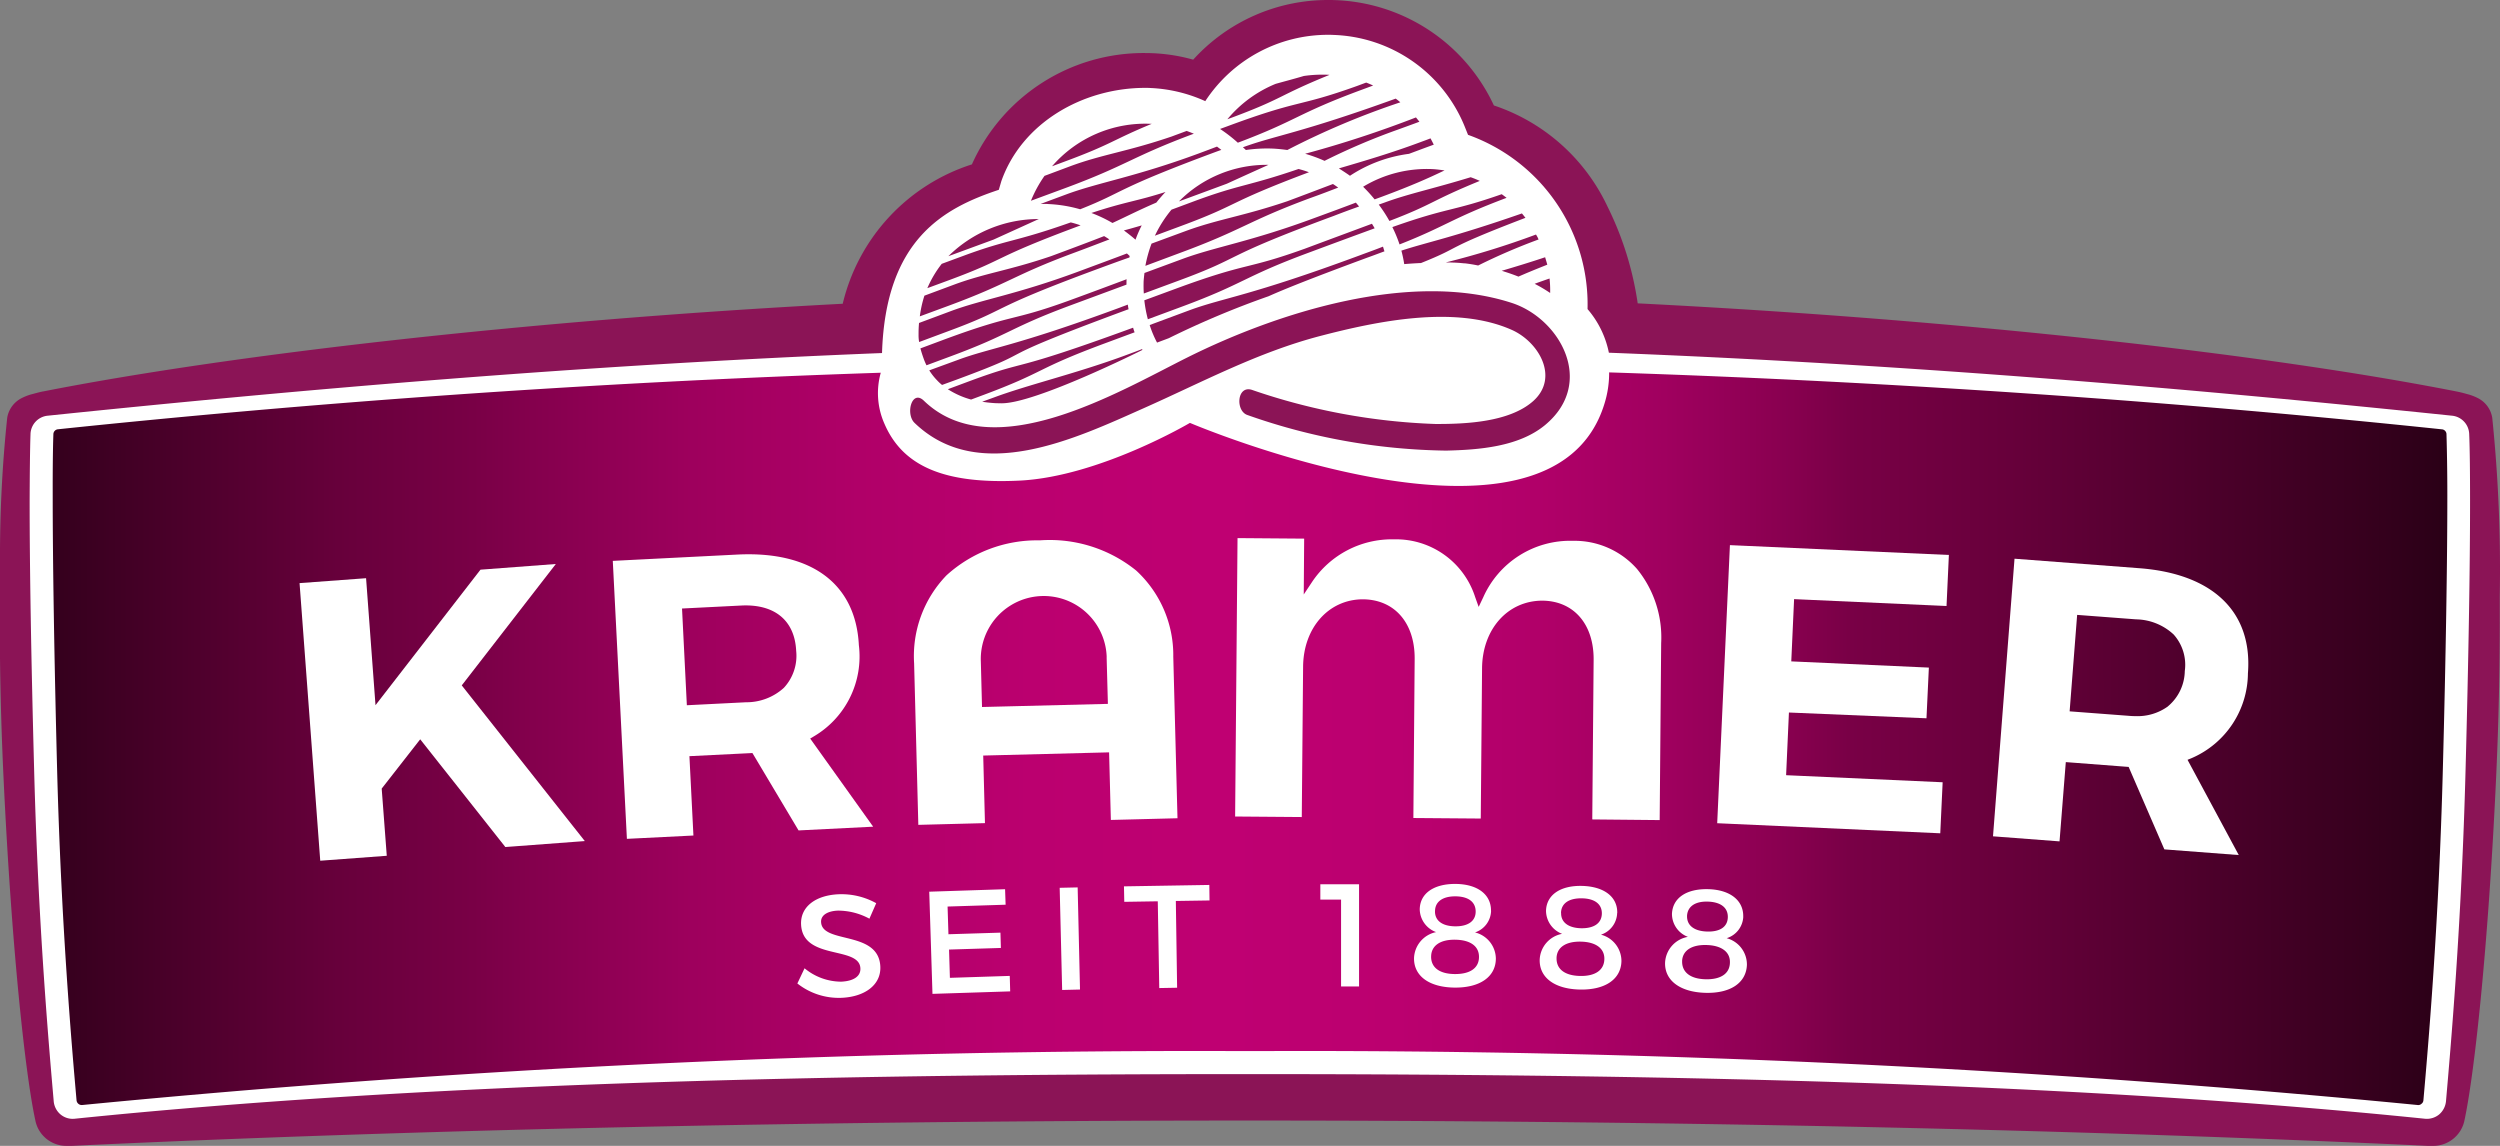
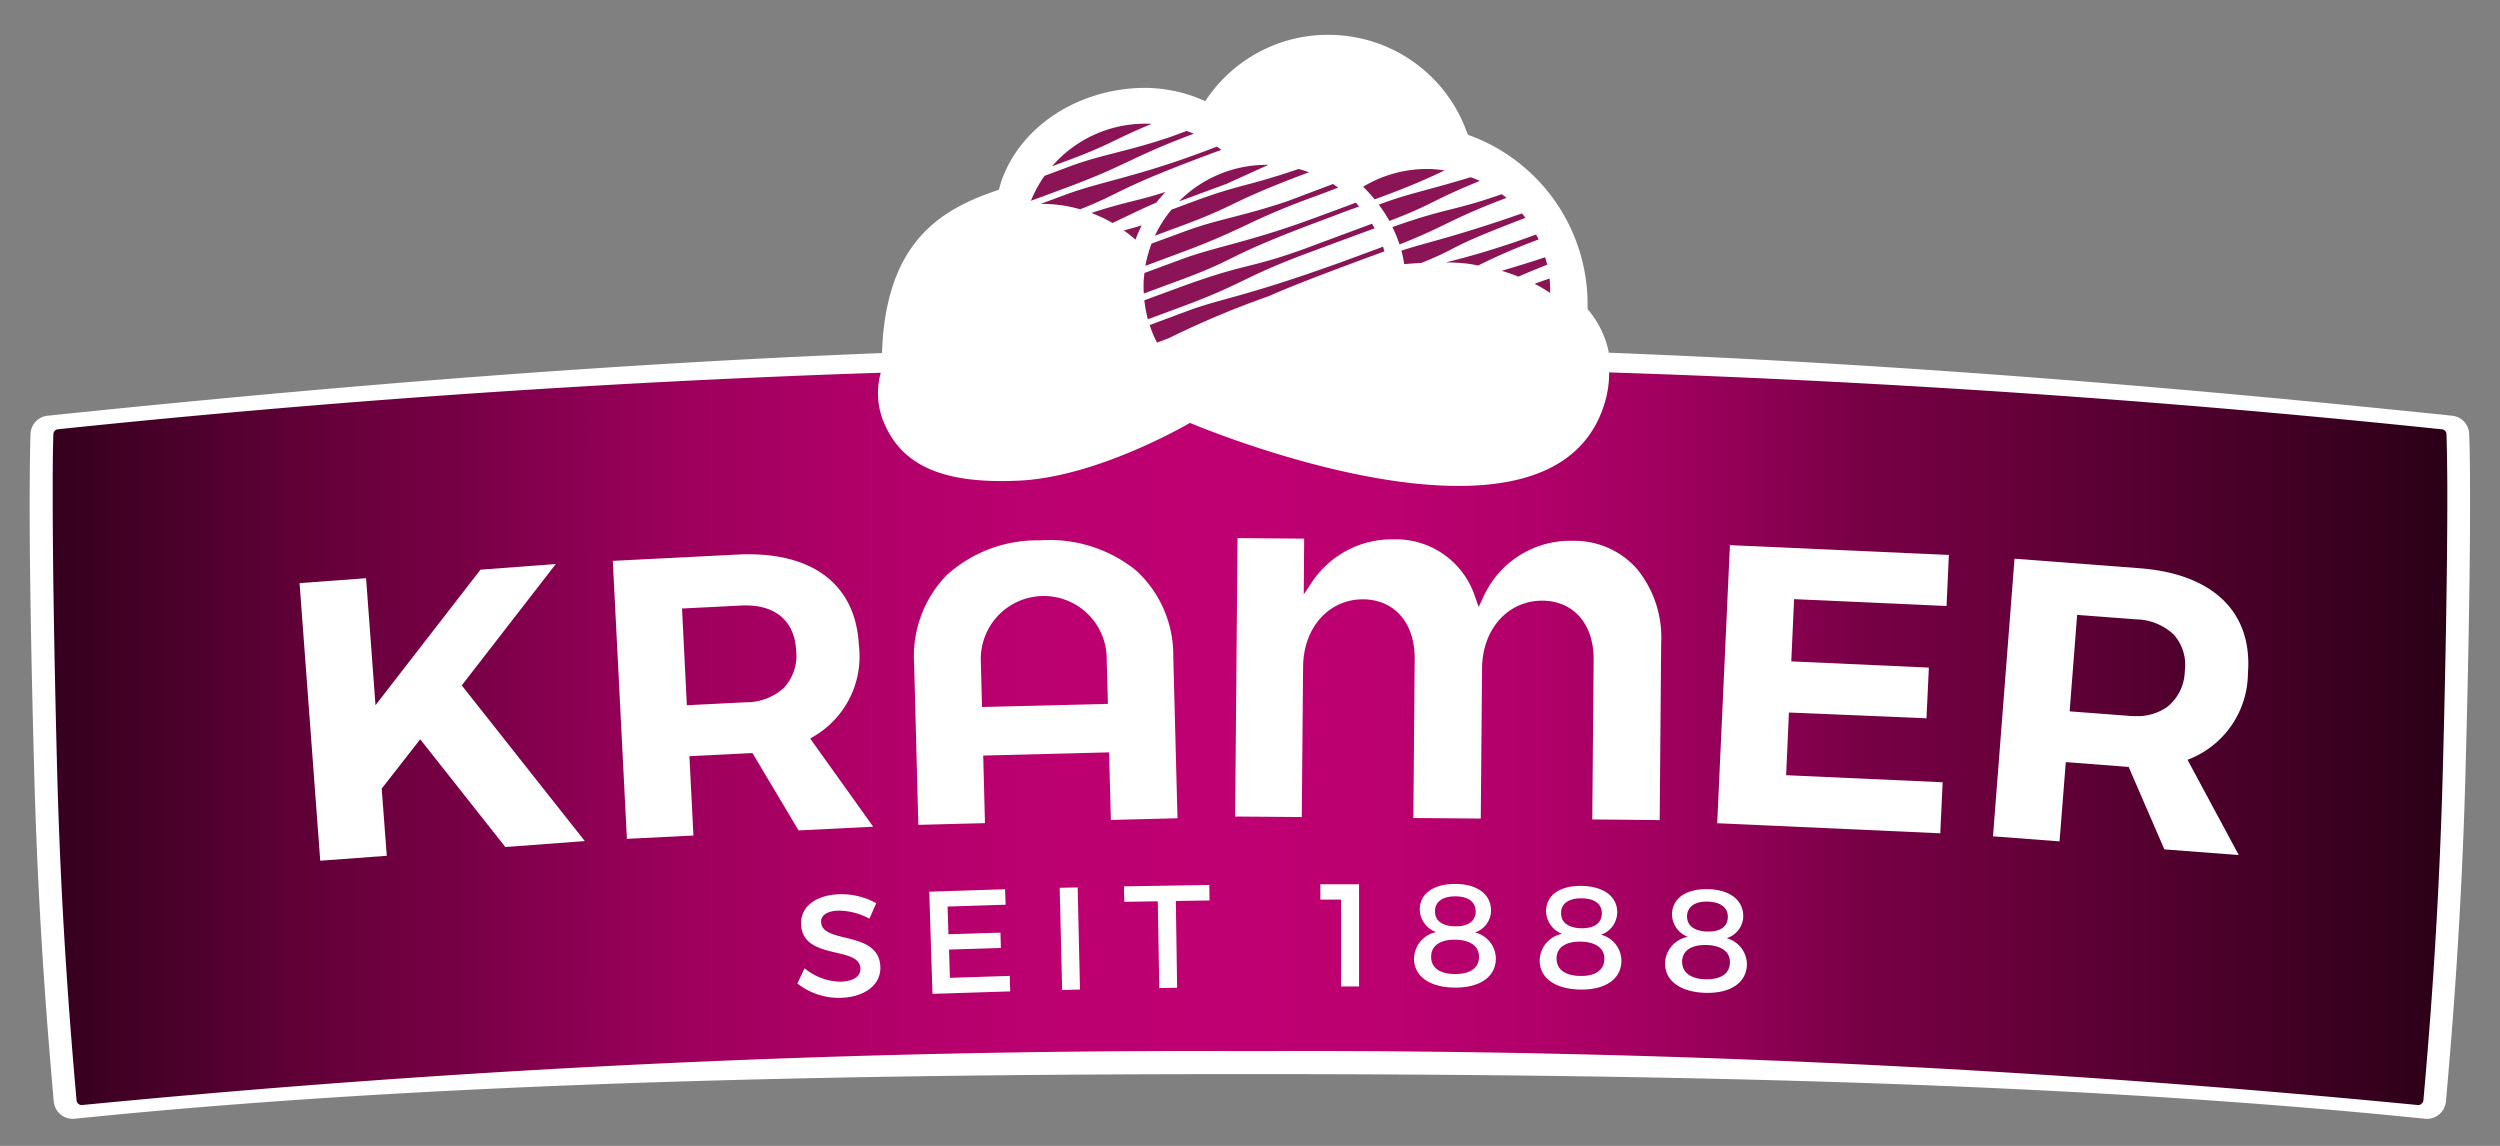
<svg xmlns="http://www.w3.org/2000/svg" viewBox="0 0 167.999 77">
  <rect x="0" y="0" width="167.999" height="77" fill="#808080" stroke="none" />
  <defs>
    <linearGradient id="a" x1="-511.822" y1="347.894" x2="-510.791" y2="347.894" gradientTransform="matrix(160.919, 0, 0, -49.235, 82361.657, 17178.307)" gradientUnits="userSpaceOnUse">
      <stop offset="0" stop-color="#260014" />
      <stop offset="0.04" stop-color="#38001f" />
      <stop offset="0.146" stop-color="#67003b" />
      <stop offset="0.2" stop-color="#790046" />
      <stop offset="0.224" stop-color="#84004d" />
      <stop offset="0.288" stop-color="#9e005d" />
      <stop offset="0.354" stop-color="#b00068" />
      <stop offset="0.423" stop-color="#bb006f" />
      <stop offset="0.5" stop-color="#bf0072" />
      <stop offset="0.569" stop-color="#bb006f" />
      <stop offset="0.625" stop-color="#b10069" />
      <stop offset="0.676" stop-color="#a0005f" />
      <stop offset="0.724" stop-color="#890050" />
      <stop offset="0.75" stop-color="#790046" />
      <stop offset="0.818" stop-color="#66003a" />
      <stop offset="0.955" stop-color="#37001e" />
      <stop offset="1" stop-color="#260014" />
    </linearGradient>
  </defs>
-   <path d="M0,37.673v6.56c.028,2.522.106,5.219.237,8.021C.767,63.51,1.685,72.12,2.373,75.282A2.121,2.121,0,0,0,4.406,77h.453c22.672-1.07,49.474-1.687,78.252-1.7h1.752c28.778.014,55.574.632,78.26,1.7h.449a2.137,2.137,0,0,0,2.04-1.718c.68-3.161,1.606-11.772,2.126-23.028.174-3.745.246-7.3.246-10.478V40.022a99.393,99.393,0,0,0-.507-11.953,1.8,1.8,0,0,0-.968-1.317,3.425,3.425,0,0,0-.753-.279,7.177,7.177,0,0,0-.709-.172c-12.54-2.473-32.974-4.809-54.994-5.916a21.576,21.576,0,0,0-2.04-6.526,12.96,12.96,0,0,0-7.625-6.773A12.241,12.241,0,0,0,89.666.006C89.528,0,89.4,0,89.261,0h0a12.216,12.216,0,0,0-9.079,4.01,11.805,11.805,0,0,0-2.813-.438c-.139-.008-.277-.008-.413-.008a12.643,12.643,0,0,0-11.644,7.482,13,13,0,0,0-8.682,9.366C35.144,21.542,15.184,23.885,2.923,26.3c-.16.022-.5.116-.709.172a3.425,3.425,0,0,0-.753.279,1.811,1.811,0,0,0-.976,1.317A88.806,88.806,0,0,0,0,37.673Z" fill="#8b1456" />
  <path d="M2.05,29.179a1.278,1.278,0,0,1,1.135-1.242C20.034,26.191,39,24.53,59.272,23.725c.239-7.648,4.152-9.741,7.848-10.97l.168-.575c1.382-3.931,5.484-6.275,9.672-6.275.108,0,.223,0,.331.008A9.947,9.947,0,0,1,81,6.8V6.788a9.859,9.859,0,0,1,8.26-4.449h0c.108,0,.217,0,.334.008a9.87,9.87,0,0,1,8.838,6.167l.219.547a12.092,12.092,0,0,1,8.031,11.709,6.437,6.437,0,0,1,1.434,2.932c20.5.794,39.671,2.471,56.67,4.234a1.277,1.277,0,0,1,1.143,1.242c.044,1.028.058,2.667.058,4.485,0,4.516-.1,10.48-.3,18C165.411,62.28,164.672,70.516,164.37,74a1.334,1.334,0,0,1-.463.893,1.3,1.3,0,0,1-.942.287c-22.947-2.351-49.423-2.988-78.13-3h-1.7c-28.7.008-55.183.646-78.13,3a1.276,1.276,0,0,1-.934-.287A1.306,1.306,0,0,1,3.609,74c-.3-3.483-1.043-11.723-1.317-22.336-.2-7.52-.3-13.484-.3-18C2,31.846,2.014,30.211,2.05,29.179Z" fill="#fff" />
  <path d="M3.587,29.185a.338.338,0,0,1,.31-.338c16.608-1.74,35.3-3.141,55.291-3.8a5.064,5.064,0,0,0,.243,3.422c1.223,2.847,4,4.084,9.131,3.825,5.321-.281,11.4-3.876,11.4-3.876s24.288,10.341,27.856-1.286a6.924,6.924,0,0,0,.316-2.107c20.232.654,39.17,2.063,55.953,3.825a.335.335,0,0,1,.316.338c.028.993.057,2.387.057,4.119,0,4.345-.1,10.794-.3,18.328-.273,10.614-1.007,18.883-1.308,22.305a.316.316,0,0,1-.132.236.309.309,0,0,1-.257.081,772.928,772.928,0,0,0-77.991-3.624h-.956A773.063,773.063,0,0,0,5.525,74.257a.351.351,0,0,1-.381-.316c-.3-3.422-1.035-11.692-1.308-22.305-.194-7.533-.294-13.983-.294-18.328C3.538,31.573,3.552,30.179,3.587,29.185Z" fill="url(#a)" />
  <path d="M56.307,61.193c-.7.028-1.152.309-1.13.767.06,1.5,3.881.534,3.981,3,.052,1.222-1.041,2.027-2.611,2.093a4.487,4.487,0,0,1-2.965-.964l.484-1.021a3.875,3.875,0,0,0,2.459.9c.832-.036,1.317-.359,1.293-.893-.059-1.531-3.881-.518-3.986-2.954-.052-1.18.97-1.962,2.524-2.027a4.806,4.806,0,0,1,2.525.6l-.457,1.042A4.427,4.427,0,0,0,56.307,61.193Zm11.234-1.438.036,1.041-3.9.123.058,1.862,3.494-.108.03,1.029-3.483.108.057,1.9,4.022-.13.03,1.04-5.223.167-.217-6.866Zm4.877-.122.158,6.863-1.2.03L71.21,59.66Zm8.848-.165.014,1.042-2.264.035.086,5.83-1.2.022-.1-5.83-2.251.036-.021-1.04Zm10.062-.044v6.864H90.119V60.452H88.726V59.424ZM100.2,61.2a1.573,1.573,0,0,1-1.079,1.459,1.838,1.838,0,0,1,1.4,1.76c-.008,1.229-1.078,1.963-2.771,1.947s-2.742-.767-2.728-1.977a1.854,1.854,0,0,1,1.484-1.752,1.664,1.664,0,0,1-1.1-1.517c.008-1.086.949-1.731,2.41-1.72s2.387.7,2.379,1.8Zm-4.03,3.076c-.007.749.572,1.172,1.593,1.18s1.624-.4,1.624-1.15c.006-.72-.581-1.144-1.6-1.158s-1.609.41-1.616,1.13Zm.261-3.04c-.008.638.5,1.005,1.36,1.013s1.373-.351,1.373-.992-.484-1.015-1.352-1.023-1.379.363-1.379,1Zm12.241.122a1.588,1.588,0,0,1-1.087,1.453,1.832,1.832,0,0,1,1.375,1.774c-.027,1.222-1.094,1.947-2.793,1.912s-2.732-.805-2.7-2.011a1.842,1.842,0,0,1,1.506-1.732,1.673,1.673,0,0,1-1.081-1.541c.024-1.075.964-1.717,2.426-1.68s2.387.726,2.36,1.825ZM104.6,64.384c-.014.749.565,1.178,1.578,1.2s1.62-.387,1.634-1.134c.016-.712-.563-1.15-1.576-1.172s-1.621.387-1.637,1.107Zm.306-3.04c-.016.64.492,1.013,1.344,1.034.868.014,1.377-.337,1.393-.977s-.476-1.021-1.344-1.034-1.383.339-1.4.977Zm12.241.265a1.583,1.583,0,0,1-1.117,1.437,1.834,1.834,0,0,1,1.362,1.786c-.044,1.23-1.128,1.941-2.822,1.885-1.677-.056-2.72-.834-2.677-2.041a1.853,1.853,0,0,1,1.533-1.719,1.651,1.651,0,0,1-1.071-1.545c.046-1.078.984-1.7,2.445-1.66s2.374.756,2.344,1.857Zm-4.109,2.983c-.016.74.549,1.186,1.562,1.214s1.634-.367,1.649-1.115c.028-.71-.551-1.156-1.562-1.186s-1.624.369-1.651,1.088Zm.331-3.034c-.014.632.478,1.015,1.346,1.041s1.375-.315,1.393-.955-.464-1.026-1.332-1.056-1.381.331-1.409.971Z" fill="#fff" />
  <path d="M103.639,40.364c2.12.014,3.483,1.588,3.452,4.01L107,55.065l4.53.044.1-11.9a7.285,7.285,0,0,0-1.621-4.973,5.6,5.6,0,0,0-4.312-1.893,6.391,6.391,0,0,0-6.026,3.8l-.305.64-.239-.669a5.582,5.582,0,0,0-5.453-3.87,6.45,6.45,0,0,0-5.514,2.878l-.549.826.028-3.752-4.478-.036L83,54.869l4.479.036L87.568,44.8c.022-2.616,1.715-4.519,4.014-4.527,2.133.014,3.5,1.587,3.483,4.009L94.978,54.97l4.529.036L99.594,44.9C99.618,42.275,101.319,40.37,103.639,40.364Z" fill="#fff" />
  <path d="M130.806,40.723l.158-3.429-14.714-.661-.855,18.687,14.99.677.16-3.429-10.519-.475.189-4.212,9.244.388.16-3.407-9.246-.417.189-4.183Z" fill="#fff" />
  <path d="M147.3,50.936a6.254,6.254,0,0,0,3.76-5.691c.319-4.106-2.33-6.679-7.279-7.06l-8.406-.64L133.929,56.2l4.471.34.421-5.327,4.223.324,2.4,5.541,5,.381-3.443-6.4Zm-1.609-3.472a3.482,3.482,0,0,1-2.2.659,4.484,4.484,0,0,1-.449-.021l-3.964-.3.505-6.482,3.965.3a3.8,3.8,0,0,1,2.517,1.015,3.047,3.047,0,0,1,.752,2.457,3.154,3.154,0,0,1-1.127,2.368Z" fill="#fff" />
  <path d="M54.715,49.47a6.227,6.227,0,0,0,3-6.117c-.209-4.11-3.161-6.324-8.115-6.089l-8.421.426.948,18.68,4.471-.223-.269-5.333,4.234-.21,3.1,5.2,5.013-.251L54.445,49.63Zm-2.04-3.248a3.733,3.733,0,0,1-2.546.97l-3.973.2-.324-6.5,3.97-.2c2.242-.114,3.6.993,3.7,3.035A3.165,3.165,0,0,1,52.675,46.222Z" fill="#fff" />
  <path d="M37.352,37.9l-5.064.382-7.054,9.106L24.6,38.855l-4.47.33L21.52,57.84l4.471-.332-.341-4.514,2.588-3.313,5.721,7.239,5.34-.4L31.03,46.058Z" fill="#fff" />
  <path d="M74.649,55.1l4.478-.114-.283-10.855a7.725,7.725,0,0,0-2.494-5.792,9.245,9.245,0,0,0-6.476-2.027,9.047,9.047,0,0,0-6.27,2.351,7.807,7.807,0,0,0-2.176,5.916l.283,10.851,4.478-.116-.117-4.541,8.459-.215Zm-8.658-7.59-.079-3.048a4.231,4.231,0,0,1,8.455-.358v.142L74.45,47.3Z" fill="#fff" />
-   <path d="M62.086,26.93c4.638,4.471,13.079-.6,17.739-2.926,6.027-3,14.945-5.855,21.754-3.651,3.254,1.05,5.673,5.376,2.242,8.216-1.76,1.453-4.426,1.66-6.629,1.712A41.567,41.567,0,0,1,83.84,27.894c-.826-.259-.732-2.019.289-1.695a42.152,42.152,0,0,0,12.318,2.292c1.991.008,4.976-.108,6.584-1.539,1.774-1.588.371-4-1.476-4.8-3.781-1.66-8.992-.575-12.8.416C84.511,23.674,80.8,25.68,76.837,27.44c-4.559,2.027-11.062,5.14-15.38.977-.622-.6-.182-2.27.628-1.488Z" fill="#8b1456" />
  <path d="M75.525,15.486c.363-.098.762-.211,1.199-.34a8.211,8.211,0,0,0-.418.961C76.059,15.891,75.795,15.684,75.525,15.486ZM73.342,14.312c2.309-.766,3-.775,4.979-1.412-.217.232-.42.461-.615.713-1.199.518-1.957.912-2.949,1.371A9.186,9.186,0,0,0,73.342,14.312Zm-2.9-.6c-.176-.016-.342-.006-.518-.006l1.738-.646c2.199-.812,4.605-1.164,8.922-2.758.434-.16.828-.311,1.199-.451.088.072.199.145.289.223l-.223.078c-7.057,2.613-6.193,2.699-9.262,3.912a9.195,9.195,0,0,0-2.148-.352Zm-.248-1.895,1.713-.641c2.184-.809,3.824-.979,6.82-2,.361-.135.688-.254,1.014-.377.166.057.326.123.486.186-4.199,1.562-4.471,2.117-8.734,3.689l-2.215.818a8.397,8.397,0,0,1,.914-1.676Zm7.141-3.5a.265.265,0,0,1,.057.006c-2.664,1.1-2.654,1.355-5.848,2.535l-.848.316A8.288,8.288,0,0,1,77.332,8.32Z" fill="#8b1456" />
-   <path d="M89.973,11.316c1.707-.5,3.574-1.051,5.469-1.76.238-.088.467-.17.689-.258.076.145.148.279.217.424-.295.107-.615.223-.957.352l-.709.264A9.383,9.383,0,0,0,90.717,11.812C90.475,11.637,90.221,11.477,89.973,11.316ZM87.705,10.332a73.388,73.388,0,0,0,7.447-2.441c.082.1.16.199.232.289-.439.166-.932.342-1.5.549a43.717,43.717,0,0,0-4.875,2.08A10.024,10.024,0,0,0,87.705,10.332Zm-2.152-.346a9.919,9.919,0,0,0-1.832.094,2.195,2.195,0,0,0-.199-.182c2.117-.781,3.871-.953,10.268-3.271a3.755,3.755,0,0,1,.311.248,52.963,52.963,0,0,0-7.592,3.205C86.188,10.037,85.867,10.002,85.553,9.986ZM81.986,8.666l.492-.18c4.979-1.848,4.668-1.254,8.725-2.713.213-.078.4-.15.605-.223.156.057.311.125.467.199-.244.088-.492.182-.756.279C87.131,7.648,87.193,8.084,83.182,9.59A9.929,9.929,0,0,0,81.988,8.666Zm3.736-3.031c.58-.162,1.211-.326,1.895-.529a8.631,8.631,0,0,1,1.619-.082c.037,0,.072.006.109.006-3.494,1.422-3.064,1.572-6.619,2.893l-.248.092A8.319,8.319,0,0,1,85.723,5.635Z" fill="#8b1456" />
  <path d="M77.258,21.842l2.676-.994c2.273-.838,4.053-.951,11.443-3.689.58-.217,1.1-.4,1.559-.586.035.1.061.219.1.316-.357.129-.73.275-1.154.424-3.809,1.408-5.609,2.133-6.635,2.594a59.887,59.887,0,0,0-6.707,2.82l-.787.295A7.103,7.103,0,0,1,77.258,21.842Zm-.361-1.662,2.064-.76c4.979-1.838,4.668-1.248,8.721-2.707,1.957-.73,3.41-1.268,4.514-1.678.057.1.123.199.18.307-1.07.393-2.469.906-4.383,1.619-4.467,1.652-4.316,2.07-8.57,3.645l-2.287.848a8.836,8.836,0,0,1-.238-1.275Zm-.047-1.252c.01-.199.035-.389.057-.584l2.541-.938c2.199-.818,4.6-1.164,8.918-2.77,1.117-.408,2.008-.738,2.748-1.02l.217.26c-.518.186-1.076.389-1.699.631-7.824,2.889-5.9,2.682-10.418,4.348l-2.35.869C76.844,19.461,76.844,19.197,76.85,18.928Zm.533-2.557,2.301-.848c2.184-.801,3.82-.984,6.822-2,1.236-.461,2.24-.844,3.068-1.158.119.076.232.154.352.242-.492.186-1.082.42-1.869.699-4.254,1.574-4.508,2.123-8.787,3.699l-2.301.859A8.777,8.777,0,0,1,77.383,16.371Zm1.34-2.281,1.559-.58c3.068-1.135,3.514-.969,6.98-2.154.238.062.473.135.699.219-5.682,2.137-4.6,2.137-8.637,3.627l-1.715.637A8.188,8.188,0,0,1,78.723,14.09Zm6.521-3.014c-.564.254-1.428.643-2.801,1.27l-3.219,1.189a8.284,8.284,0,0,1,6.02-2.457Z" fill="#8b1456" />
  <path d="M103.129,19.072c.258-.1.584-.213,1-.357a7.354,7.354,0,0,1,.041.973A9.775,9.775,0,0,0,103.129,19.072Zm-2.215-.875c.947-.279,1.926-.578,2.918-.91.047.166.1.326.145.5-.801.316-1.412.57-1.939.801C101.674,18.441,101.301,18.316,100.914,18.197Zm-2.469-.5h-.051c-.254-.027-.514-.047-.781-.053-.146-.01-.295,0-.451-.01a55.913,55.913,0,0,0,6.055-1.873A1.911,1.911,0,0,1,103.352,16a.773.773,0,0,0,.041.092,39.889,39.889,0,0,0-4.062,1.75c-.289-.062-.578-.109-.885-.146Zm-4.273-.854c1.713-.564,3.492-.895,8.1-2.5.088.1.16.199.238.295-5.775,2.209-4.068,1.857-7.018,3.037-.377.016-.744.041-1.129.072a8.493,8.493,0,0,0-.191-.906Zm-.605-1.584c3.809-1.35,3.963-1.023,7.348-2.209.109.078.217.16.326.244-3.721,1.4-4.062,1.9-7.193,3.131A8.923,8.923,0,0,0,93.566,15.26Zm-.916-1.51.4-.141c1.6-.59,3.312-.941,5.775-1.699a6.423,6.423,0,0,1,.615.248c-3.322,1.357-3.109,1.564-6.074,2.691a9.501,9.501,0,0,0-.717-1.102Zm-1.051-1.199a8.284,8.284,0,0,1,4.672-1.186c.281.016.545.053.801.088-1.061.508-2.184,1.014-4.191,1.76l-.508.186a9.874,9.874,0,0,0-.771-.846Z" fill="#8b1456" />
-   <path d="M67.301,27.102c-.113,0-.238-.006-.352-.006a8.603,8.603,0,0,1-.947-.1l.812-.295c2.344-.869,5.609-1.625,8.963-2.877.342-.125.662-.244.963-.363a.145.145,0,0,1,.031.053c-.113.061-7.174,3.586-9.445,3.586Zm-3.607-.947,1.527-.568c4.094-1.512,2.369-.436,10.924-3.566a2.874,2.874,0,0,0,.1.311c-.545.199-1.182.439-1.941.719-4.875,1.807-3.934,1.9-8.338,3.535l-.709.264A5.602,5.602,0,0,1,63.693,26.154Zm-.73-.605a4.03,4.03,0,0,1-.518-.662l1.941-.709c2.158-.801,3.846-.912,10.873-3.51.182-.072.363-.135.527-.199.016.1.031.213.053.311-.037.016-.072.025-.109.037-10.252,3.793-5.186,2.379-11.447,4.693l-.979.357A3.098,3.098,0,0,1,62.963,25.549ZM62.084,24.141c-.088-.242-.166-.48-.232-.729l1.609-.6c4.73-1.75,4.436-1.189,8.279-2.578,1.688-.615,2.961-1.092,3.965-1.469v.016c-.006.119-.006.232-.006.346l-3.652,1.352c-4.244,1.568-4.1,1.961-8.141,3.457l-1.646.611A3.923,3.923,0,0,1,62.084,24.141Zm-.357-1.666c-.002-.258.008-.516.031-.771l2.164-.807c2.09-.777,4.377-1.107,8.477-2.623,1.449-.539,2.52-.932,3.328-1.242.066.057.129.113.186.17-.006.041-.01.062-.016.1-.662.229-1.418.508-2.301.834-7.432,2.752-5.621,2.551-9.9,4.129l-1.93.719A2.464,2.464,0,0,1,61.727,22.475Zm.395-2.607,2.033-.756c2.07-.762,3.633-.932,6.479-1.9,1.521-.564,2.682-1,3.561-1.346.125.072.244.15.357.223-.553.207-1.293.5-2.447.926-4.037,1.5-4.279,2.023-8.338,3.523l-1.955.721A7.696,7.696,0,0,1,62.121,19.867Zm1.164-2.139,1.428-.527c3.084-1.145,3.395-.9,7.24-2.256a6.459,6.459,0,0,1,.662.199c-6.086,2.258-4.834,2.199-8.809,3.67l-1.49.549A7.305,7.305,0,0,1,63.285,17.729Zm6.525-3.012-3.043,1.383L63.73,17.217a8.631,8.631,0,0,1,6.08-2.498Z" fill="#8b1456" />
</svg>